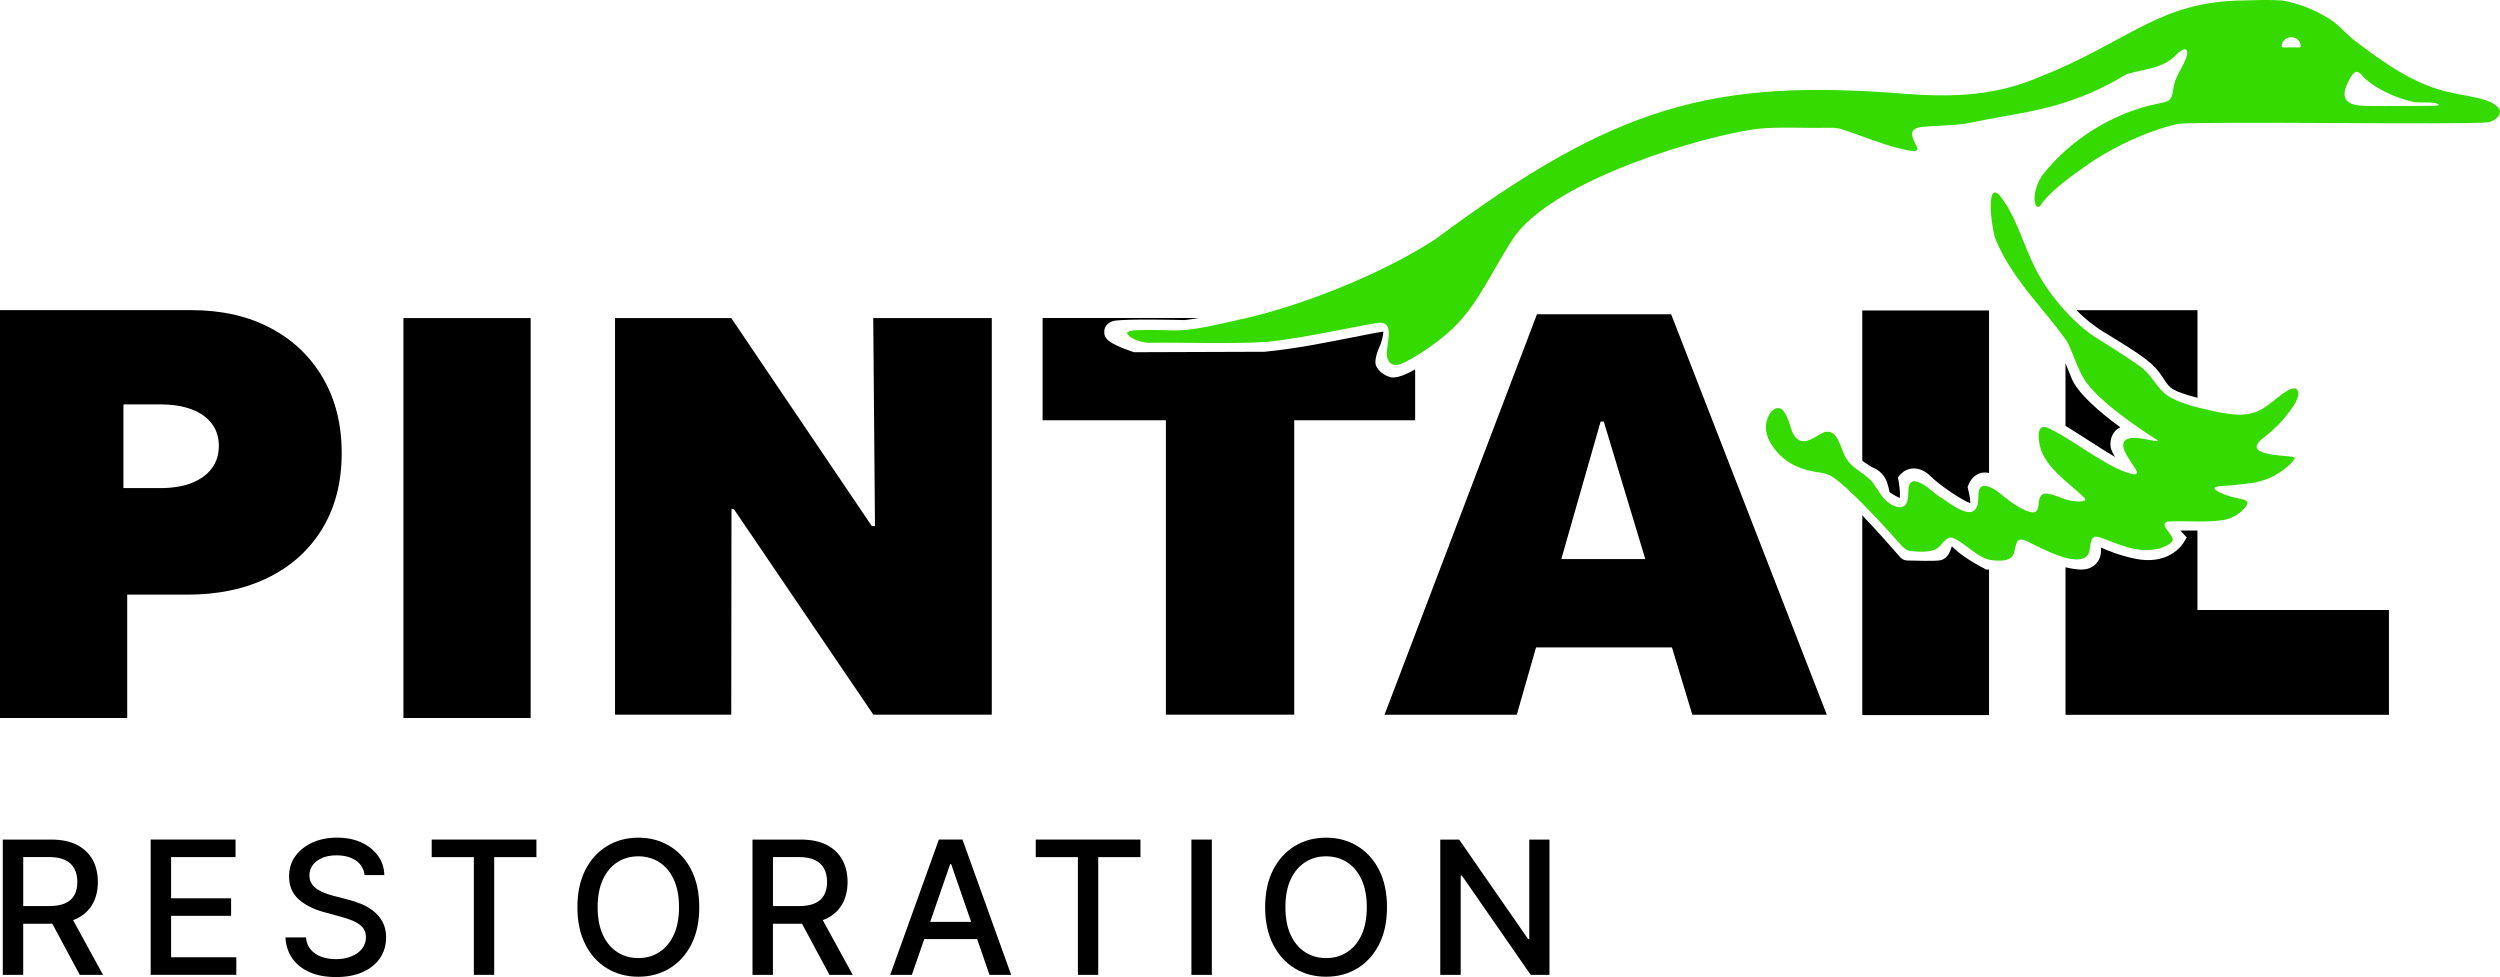
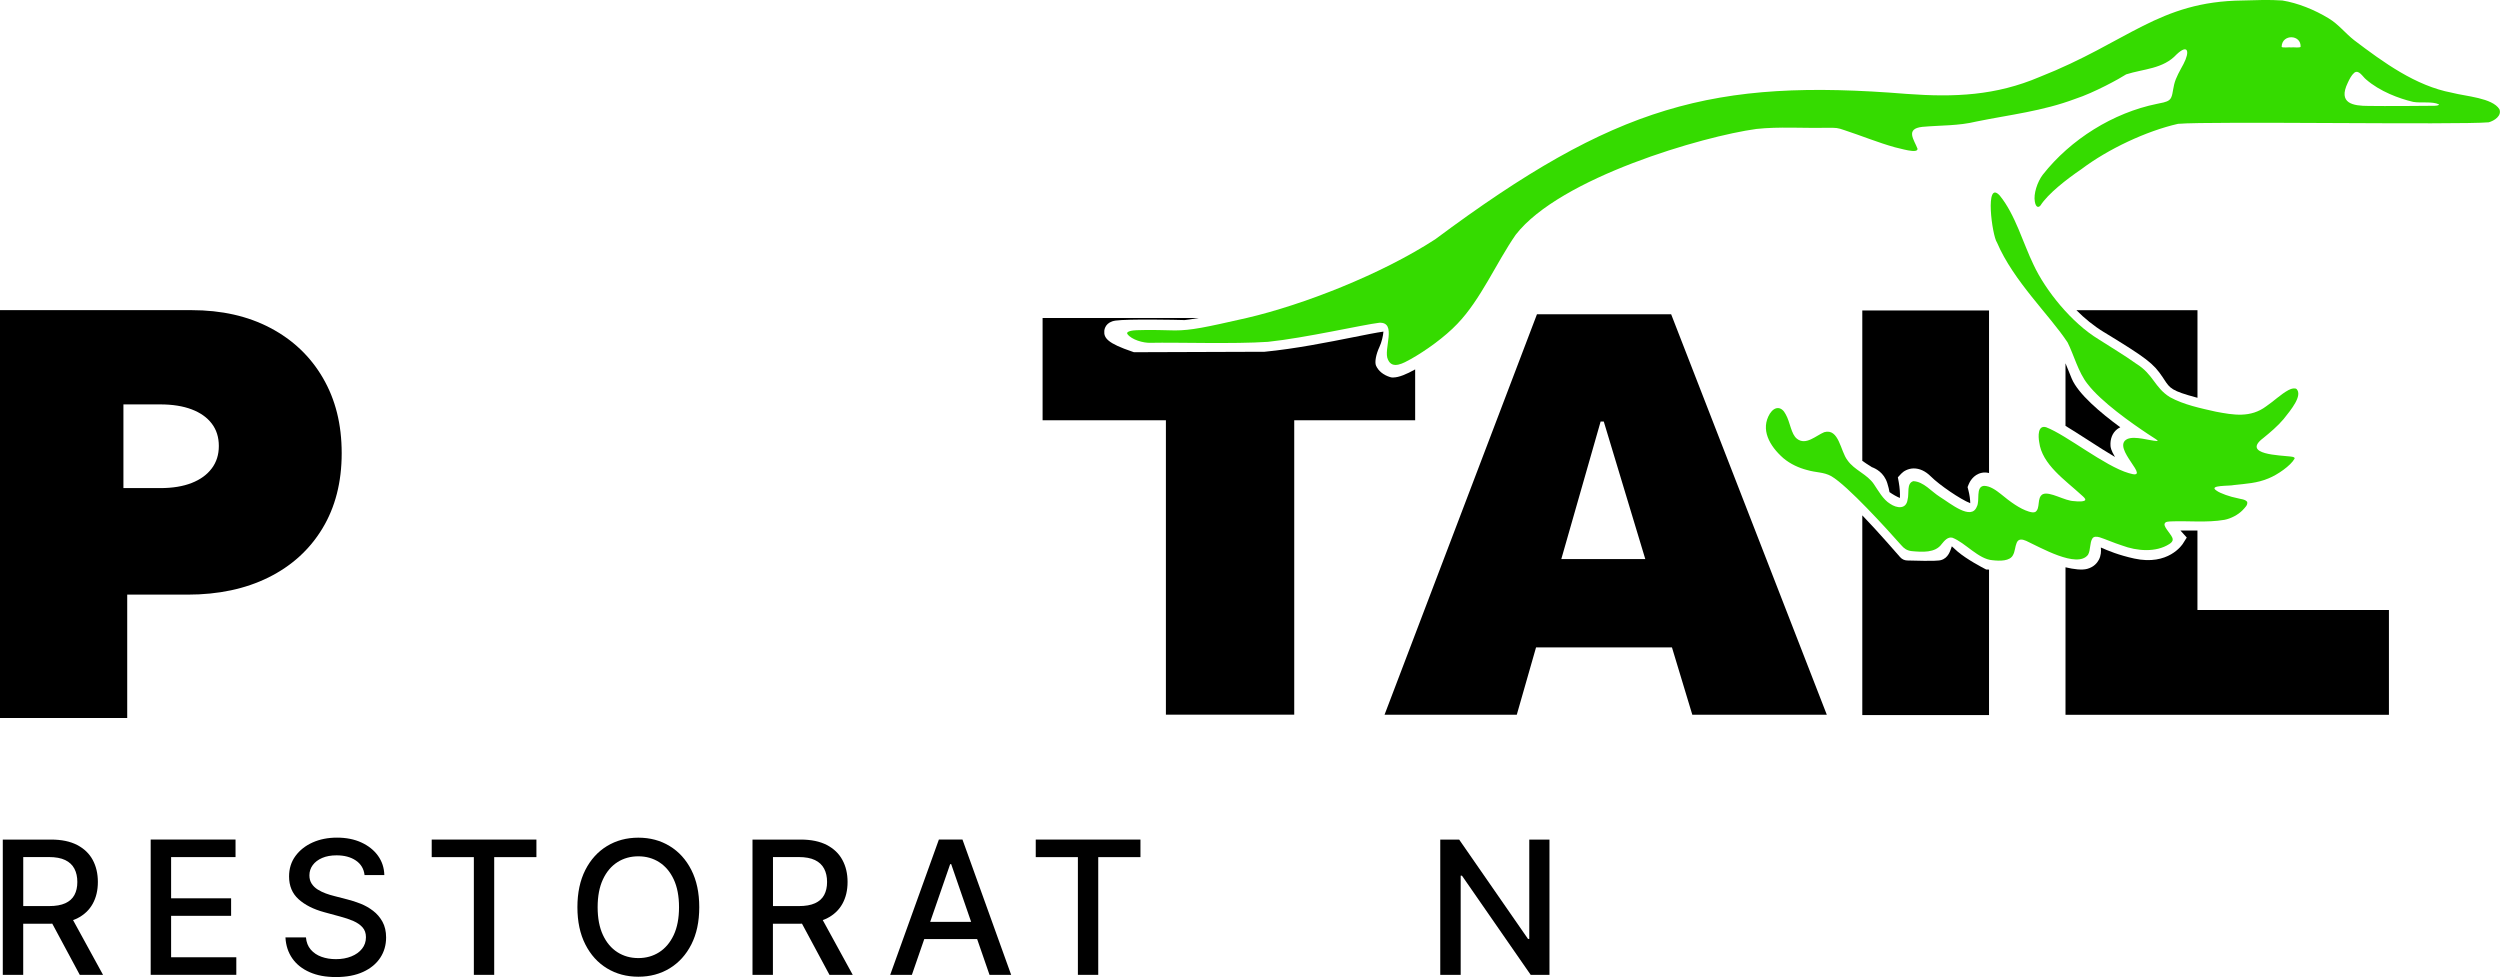
<svg xmlns="http://www.w3.org/2000/svg" id="uuid-de17dea7-8e68-412e-8fbb-acecea5a4b6b" viewBox="0 0 672.1 262.68">
  <path d="M86.81,101.6c-3.36-5.77-8.07-10.25-14.13-13.44-6.05-3.19-13.12-4.78-21.19-4.78H0v109.65h34.2v-33.17h16.23c8.28,0,15.53-1.54,21.75-4.62,6.21-3.08,11.05-7.47,14.5-13.17,3.45-5.7,5.18-12.44,5.18-20.23s-1.68-14.46-5.05-20.23ZM56.94,125.91c-1.26,1.7-3.06,3.01-5.4,3.93-2.34.92-5.16,1.38-8.46,1.38h-9.9v-22.5h9.9c3.3,0,6.12.45,8.46,1.34,2.34.89,4.14,2.17,5.4,3.83,1.26,1.66,1.89,3.66,1.89,6.01s-.63,4.32-1.89,6.02Z" />
-   <path d="M142.66,85.51v107.52h-34.2v-107.52h34.2Z" />
-   <path d="M266.63,85.51v106.63h-31.83l-37.51-55.27h-.64l-.06,55.27h-31.25v-106.63h31.25l37.79,55.92h.85l-.47-55.92h31.87Z" />
  <path d="M454.95,192.15h36.17l-41.85-107.67h-36.07l-40.98,107.67h35.55l5.18-18.1h36.54l5.47,18.1ZM419.74,150.3l10.57-36.97h.85l11.16,36.97h-22.58Z" />
  <path d="M579.94,118.55c.56-.03-.78-.7-2.5-1.88-4.37-2.9-12.58-8.66-16.23-13.46-2.46-3.07-3.71-7.89-5.35-11.13-4.73-7.24-14.53-16.45-18.99-26.88-1.31-1.79-3.36-17.13.75-12.62,4.18,5.13,6.27,12.82,9.07,18.58,3.21,6.91,10.23,15.66,17.51,20.06,3.51,2.28,6.76,4.16,10.11,6.56,4.68,2.9,4.88,6.41,9.07,9,3.68,2.02,8.17,2.96,12.31,3.89,4.75.9,9.35,1.72,13.58-1.46,1.97-1.33,3.95-3.26,5.98-4.35.94-.48,1.71-.59,2.17-.27,1.63,1.78-1.45,5.52-3.51,8.09-1.62,1.91-3.58,3.56-5.45,5.08-5.98,4.5,4.81,4.64,7.24,4.96.42.05.74.08,1.04.24.13.08.18.19.14.34-1.06,1.9-4.58,4.33-7,5.3-3.09,1.31-6.02,1.43-9.32,1.8-1.06.3-7.07-.05-4.66,1.5.93.71,3.69,1.67,5.61,2.03.89.27,2.04.25,2.62.98.21.87-.54,1.49-1.28,2.3-1.15,1.17-3.06,2.2-4.84,2.54-4.73.81-9.77.23-14.35.42-.61.06-1.59-.02-1.74.7-.21.99,2.14,3.01,2.19,4.09.04.61-.4.96-.91,1.3-3.63,2.32-8.7,1.89-12.73.38-2.21-.7-4.53-1.74-5.98-2.19-.9-.26-1.59-.24-1.96.29-.77,1.2-.45,3.14-1.19,4.41-2.9,3.79-12.91-2.05-16.64-3.76-1.04-.44-2.06-.63-2.54.55-.44,1.02-.43,2.32-1,3.31-.84,1.62-3.48,1.58-5.45,1.36-3.79-.24-7.36-4.72-10.81-6.05-1.23-.32-2.15.78-2.88,1.68-1.75,2.47-5.31,2.17-8.08,1.92-1.32-.16-2.05-.71-2.85-1.64-3.75-4.24-14.39-15.98-18.78-18.52-2.1-1.15-4-.9-6.51-1.65-2.12-.54-4.47-1.58-6.36-3.18-3.82-3.36-6.19-7.78-3.63-11.97,1.33-2.05,3.16-2,4.26.18,1.23,2.15,1.44,5.35,3.03,6.57,2.39,1.89,5.11-.86,7.33-1.77,3.98-1.12,4.34,5.12,6.24,7.54,1.82,2.66,5.33,3.76,7.11,6.44,1.17,1.72,2.46,4.13,4.37,5.28,1.76,1.2,4.34,1.58,4.7-1.19.45-1.51-.35-4.37,1.54-4.9,2.79.13,4.82,2.78,7.11,4.21,2.8,1.73,8.46,6.5,9.95,2.64.9-1.59-.4-5.37,1.93-5.59,1.67.02,3.23,1.18,4.53,2.2,2.5,2.08,5.12,3.98,7.48,4.7.57.18,1.24.34,1.75.14,1.51-.95.35-3.85,2.04-4.79,1.91-.86,5.89,1.84,8.48,1.86,1.03.15,2.94.16,2.95-.38.04-.27-.36-.68-1.02-1.25-4.35-4.02-10.63-8.22-11.37-14.25-.27-1.53-.42-4.63,1.86-3.99,5.46,2.08,15.75,10.46,22.22,12.34,6.84,2.15-5.07-6.97-.37-9.18,2.07-.89,5.91.46,7.95.55h.05Z" style="fill:#35db00;" />
  <path d="M659.15,24.92c-9.71-1.82-18.39-8.15-26.27-14.12-2.49-1.97-4.15-4.23-6.83-5.86-3.84-2.34-8.32-4.13-12.46-4.81-3.4-.24-7.03-.11-10.67,0-22.59.24-30.83,11.21-54.62,20.57-11.74,5-22.83,5.49-35.64,4.55-52.2-4.22-78.37,3.01-126.8,39.07-14.59,9.48-35.59,17.65-50.68,21.16-11.39,2.59-14.91,3.33-19.3,3.35-1.93-.04-6.87-.21-10.31-.06-.89.02-3.05.27-2.45,1.07,1.09,1.47,4.22,2.41,6.23,2.32,7.05-.15,22.38.36,31.52-.26,10.07-1.05,25.63-4.63,29.93-5.13,4.91-.24.99,7.25,2.34,9.91,1.2,2.75,4.26.87,6.13-.14,4.06-2.28,9.16-5.94,12.52-9.48,6.32-6.56,10.48-16.44,15.69-23.95,11.95-15.4,50.45-26.5,64.69-28.44,6.08-.67,12.72-.17,18.96-.32,2.72,0,2.78-.02,4.75.65,4.58,1.5,8.99,3.33,13.56,4.6,1.27.24,6.15,1.83,6.07.4-.87-2.36-3.43-5.39,1.32-5.9,5.08-.45,9.61-.24,14.51-1.43,9.07-1.85,17.74-2.77,26.62-6.11,5.03-1.64,11.97-5.47,13.64-6.57,4.66-1.49,9.95-1.44,13.55-5.36,3.04-2.87,3.66-.86,1.86,2.58-.91,1.72-2.07,3.59-2.52,5.54-.44,1.84-.4,3.41-1.29,4.12-.76.64-2.21.8-3.32,1.05-11.74,2.38-23.21,9.51-30.71,19.06-1.42,1.86-2.54,5.14-2.12,7.27.26,1.48.93,1.65,1.49,1.02,2.05-3.21,7.09-7.12,11.02-9.79,7.16-5.41,17.47-10.26,25.98-12.19,8.93-.76,75.04.33,83.53-.41,1.49-.41,3.56-1.74,2.87-3.52-1.9-3.05-8.97-3.45-12.63-4.4l-.18-.04ZM613.4,12.52c.12-3.44,5.29-3.27,5.09.1-.5.29-1.73.04-2.51.12-.65-.07-2.31.16-2.56-.12l-.02-.1ZM655.68,28.09c.07.17-.42.33-1.19.35-3.39.04-13.15.11-17.69.04-4.24,0-8.32-.66-5.62-6.24.44-.94.97-2.01,1.71-2.65,1.23-1.01,2.29,1.04,3.2,1.76,3.7,3.23,8.91,5.16,12.66,6.04,2.05.37,5.15-.19,6.9.66l.02.03Z" style="fill:#35db00;" />
  <path d="M569.16,115.4c.27-.21.56-.39.86-.53-5.34-3.91-11.31-8.96-13.05-13.07-.68-1.61-1.22-2.96-1.68-4.13v16.82c1.65,1,3.68,2.29,6.27,3.96,2.42,1.56,5.06,3.26,7.03,4.4-1.12-1.88-1.17-2.63-1.2-2.98-.13-1.85.51-3.48,1.77-4.47Z" />
  <path d="M565.66,89.31c11.5,7.02,13.27,8.38,15.76,12.11l.44.67c1.5,2.29,1.95,2.99,8.68,4.79.08.02.15.04.23.06v-23.55h-32.55c2.13,2.15,4.6,4.19,7.44,5.93Z" />
  <path d="M590.76,163.98v-21.35h-4.57l1.7,1.88-1.06,1.68c-.16.24-3.89,5.97-13.06,3.97-4.2-.92-7.04-2.11-8.98-2.97.12,1.05.03,2.21-.53,3.29-.44.84-1.33,1.95-3.12,2.45-1.4.39-3.58.13-5.85-.42v39.65h86.95v-28.17h-51.48Z" />
  <path d="M374.58,101.5c-.31,0-.6-.04-.86-.12-1.81-.56-3.16-1.65-3.79-3.08-.41-.94,0-3.07.91-5.01.6-1.26,1.01-3.04,1.08-4.14-1.73.23-5.04.89-8.03,1.49-6.61,1.32-15.67,3.13-23.93,3.93h-.25s-34.86.12-34.86.12l-.41-.14c-6.62-2.24-7.74-3.65-7.56-5.62.05-.55.42-2.37,3.01-2.74,3.27-.47,16.66-.21,18.59-.14.45-.05,1.77-.22,3.76-.55h-41.95v27.49h33.15v79.14h34.5v-79.14h32.51v-13.68c-2.27,1.28-4.39,2.17-5.87,2.17Z" />
  <path d="M503.16,125.56c1.06.37,3.31,1.46,4.21,4.3.32,1,.5,1.81.6,2.44.93.65,1.98,1.25,2.8,1.57.07-1.07-.04-2.79-.31-4.25l-.24-1.3.9-.97c.62-.67,1.83-1.39,3.33-1.42,1.6-.01,3.18.7,4.65,2.17,2.27,2.27,7.95,6.16,10.58,7.18,0-.92-.19-2.31-.5-3.48l-.22-.85.33-.82c.17-.42,1.15-2.55,3.49-3.02.53-.11,1.2-.13,1.95.06v-43.71h-34.07v40.43c.76.53,1.63,1.12,2.51,1.66Z" />
  <path d="M534.58,153.12h-.6s-.54-.29-.54-.29c-.19-.1-4.63-2.37-7.28-4.65-.53-.46-1-.9-1.43-1.31h0c-.4,1.14-.91,3.21-3,3.73-.32.08-1.29.32-9.01.08h0c-.73-.02-1.42-.35-1.9-.91h0c-.07-.08-6.14-7.09-10.16-11.22v53.69h34.07v-39.11c-.05,0-.09,0-.14,0Z" />
  <path d="M27.7,262.08l-8.06-14.72c.37-.14.75-.28,1.09-.45,1.87-.94,3.26-2.25,4.19-3.93s1.39-3.64,1.39-5.87-.46-4.21-1.38-5.92-2.32-3.05-4.18-4.02c-1.87-.97-4.21-1.46-7.02-1.46H.75v36.38h5.49v-13.76h7.46c.12,0,.23-.01.35-.02l7.4,13.78h6.25ZM6.24,230.41h6.89c1.81,0,3.28.27,4.4.81s1.94,1.31,2.47,2.32c.53,1.01.79,2.2.79,3.57s-.26,2.53-.78,3.5c-.52.97-1.34,1.71-2.46,2.22-1.12.51-2.57.76-4.34.76h-6.96v-13.18Z" />
  <path d="M40.51,262.08v-36.38h22.81v4.72h-17.32v11.08h16.13v4.71h-16.13v11.14h17.53v4.72h-23.02Z" />
  <path d="M98.01,235.26c-.19-1.68-.97-2.99-2.34-3.92-1.37-.93-3.1-1.39-5.19-1.39-1.49,0-2.78.23-3.87.7-1.09.47-1.93,1.11-2.53,1.92-.6.81-.9,1.73-.9,2.76,0,.87.2,1.61.61,2.24.41.63.95,1.15,1.62,1.57.67.42,1.39.77,2.16,1.05.77.28,1.51.51,2.22.68l3.55.92c1.16.28,2.35.67,3.57,1.15s2.35,1.12,3.39,1.92c1.04.79,1.88,1.78,2.53,2.95.64,1.17.97,2.58.97,4.21,0,2.06-.53,3.89-1.59,5.49s-2.59,2.86-4.6,3.78c-2.01.92-4.43,1.38-7.27,1.38s-5.08-.43-7.07-1.3-3.55-2.09-4.67-3.69-1.75-3.48-1.86-5.67h5.51c.11,1.31.54,2.41,1.29,3.28.75.87,1.72,1.52,2.89,1.94s2.47.63,3.88.63c1.55,0,2.93-.25,4.15-.74s2.17-1.18,2.87-2.06c.7-.88,1.05-1.92,1.05-3.1,0-1.08-.31-1.96-.92-2.65-.61-.69-1.43-1.25-2.47-1.71-1.04-.45-2.21-.85-3.51-1.19l-4.3-1.17c-2.91-.79-5.22-1.96-6.92-3.5-1.7-1.54-2.55-3.58-2.55-6.11,0-2.1.57-3.93,1.71-5.49,1.14-1.56,2.68-2.78,4.62-3.65,1.94-.87,4.13-1.3,6.57-1.3s4.64.43,6.53,1.3,3.38,2.05,4.47,3.56c1.09,1.51,1.66,3.24,1.71,5.2h-5.29Z" />
  <path d="M116.06,230.43v-4.72h28.15v4.72h-11.35v31.65h-5.47v-31.65h-11.33Z" />
  <path d="M187.99,243.89c0,3.88-.71,7.22-2.13,10.01-1.42,2.79-3.37,4.93-5.83,6.43-2.47,1.5-5.27,2.25-8.41,2.25s-5.96-.75-8.43-2.25-4.41-3.64-5.83-6.44c-1.42-2.79-2.13-6.13-2.13-10s.71-7.22,2.13-10.01c1.42-2.79,3.37-4.93,5.83-6.43,2.47-1.5,5.28-2.25,8.43-2.25s5.94.75,8.41,2.25c2.47,1.5,4.41,3.64,5.83,6.43,1.42,2.79,2.13,6.12,2.13,10.01ZM182.55,243.89c0-2.96-.48-5.46-1.43-7.49-.95-2.03-2.26-3.57-3.91-4.62s-3.52-1.57-5.6-1.57-3.97.52-5.61,1.57c-1.65,1.05-2.95,2.59-3.9,4.62-.95,2.03-1.43,4.53-1.43,7.49s.48,5.46,1.43,7.49c.95,2.03,2.25,3.57,3.9,4.62,1.65,1.05,3.52,1.57,5.61,1.57s3.95-.52,5.6-1.57,2.95-2.59,3.91-4.62c.95-2.03,1.43-4.53,1.43-7.49Z" />
  <path d="M229.25,262.08l-8.06-14.72c.37-.14.75-.28,1.09-.45,1.87-.94,3.26-2.25,4.19-3.93s1.39-3.64,1.39-5.87-.46-4.21-1.39-5.92c-.92-1.71-2.32-3.05-4.18-4.02-1.87-.97-4.21-1.46-7.03-1.46h-12.96v36.38h5.49v-13.76h7.46c.12,0,.23-.01.35-.02l7.4,13.78h6.25ZM207.8,230.41h6.89c1.81,0,3.28.27,4.4.81s1.94,1.31,2.47,2.32c.53,1.01.79,2.2.79,3.57s-.26,2.53-.78,3.5c-.52.97-1.34,1.71-2.46,2.22-1.12.51-2.57.76-4.34.76h-6.96v-13.18Z" />
  <path d="M266.01,262.08h5.83l-13.09-36.38h-6.34l-13.09,36.38h5.83l3.33-9.63h14.21l3.33,9.63ZM250.07,247.84l5.37-15.52h.28l5.36,15.52h-11.02Z" />
  <path d="M278.45,230.43v-4.72h28.15v4.72h-11.35v31.65h-5.47v-31.65h-11.33Z" />
-   <path d="M325.79,225.71v36.38h-5.49v-36.38h5.49Z" />
-   <path d="M372.88,243.89c0,3.88-.71,7.22-2.13,10.01-1.42,2.79-3.37,4.93-5.83,6.43s-5.27,2.25-8.41,2.25-5.96-.75-8.43-2.25-4.41-3.64-5.83-6.44c-1.42-2.79-2.13-6.13-2.13-10s.71-7.22,2.13-10.01c1.42-2.79,3.37-4.93,5.83-6.43,2.47-1.5,5.28-2.25,8.43-2.25s5.94.75,8.41,2.25c2.47,1.5,4.41,3.64,5.83,6.43,1.42,2.79,2.13,6.12,2.13,10.01ZM367.45,243.89c0-2.96-.48-5.46-1.43-7.49-.95-2.03-2.25-3.57-3.91-4.62-1.65-1.05-3.52-1.57-5.6-1.57s-3.97.52-5.61,1.57c-1.65,1.05-2.95,2.59-3.9,4.62-.95,2.03-1.43,4.53-1.43,7.49s.48,5.46,1.43,7.49c.95,2.03,2.25,3.57,3.9,4.62,1.65,1.05,3.52,1.57,5.61,1.57s3.95-.52,5.6-1.57c1.65-1.05,2.95-2.59,3.91-4.62.95-2.03,1.43-4.53,1.43-7.49Z" />
  <path d="M416.56,225.71v36.38h-5.04l-18.49-26.68h-.34v26.68h-5.49v-36.38h5.08l18.51,26.71h.34v-26.71h5.43Z" />
</svg>